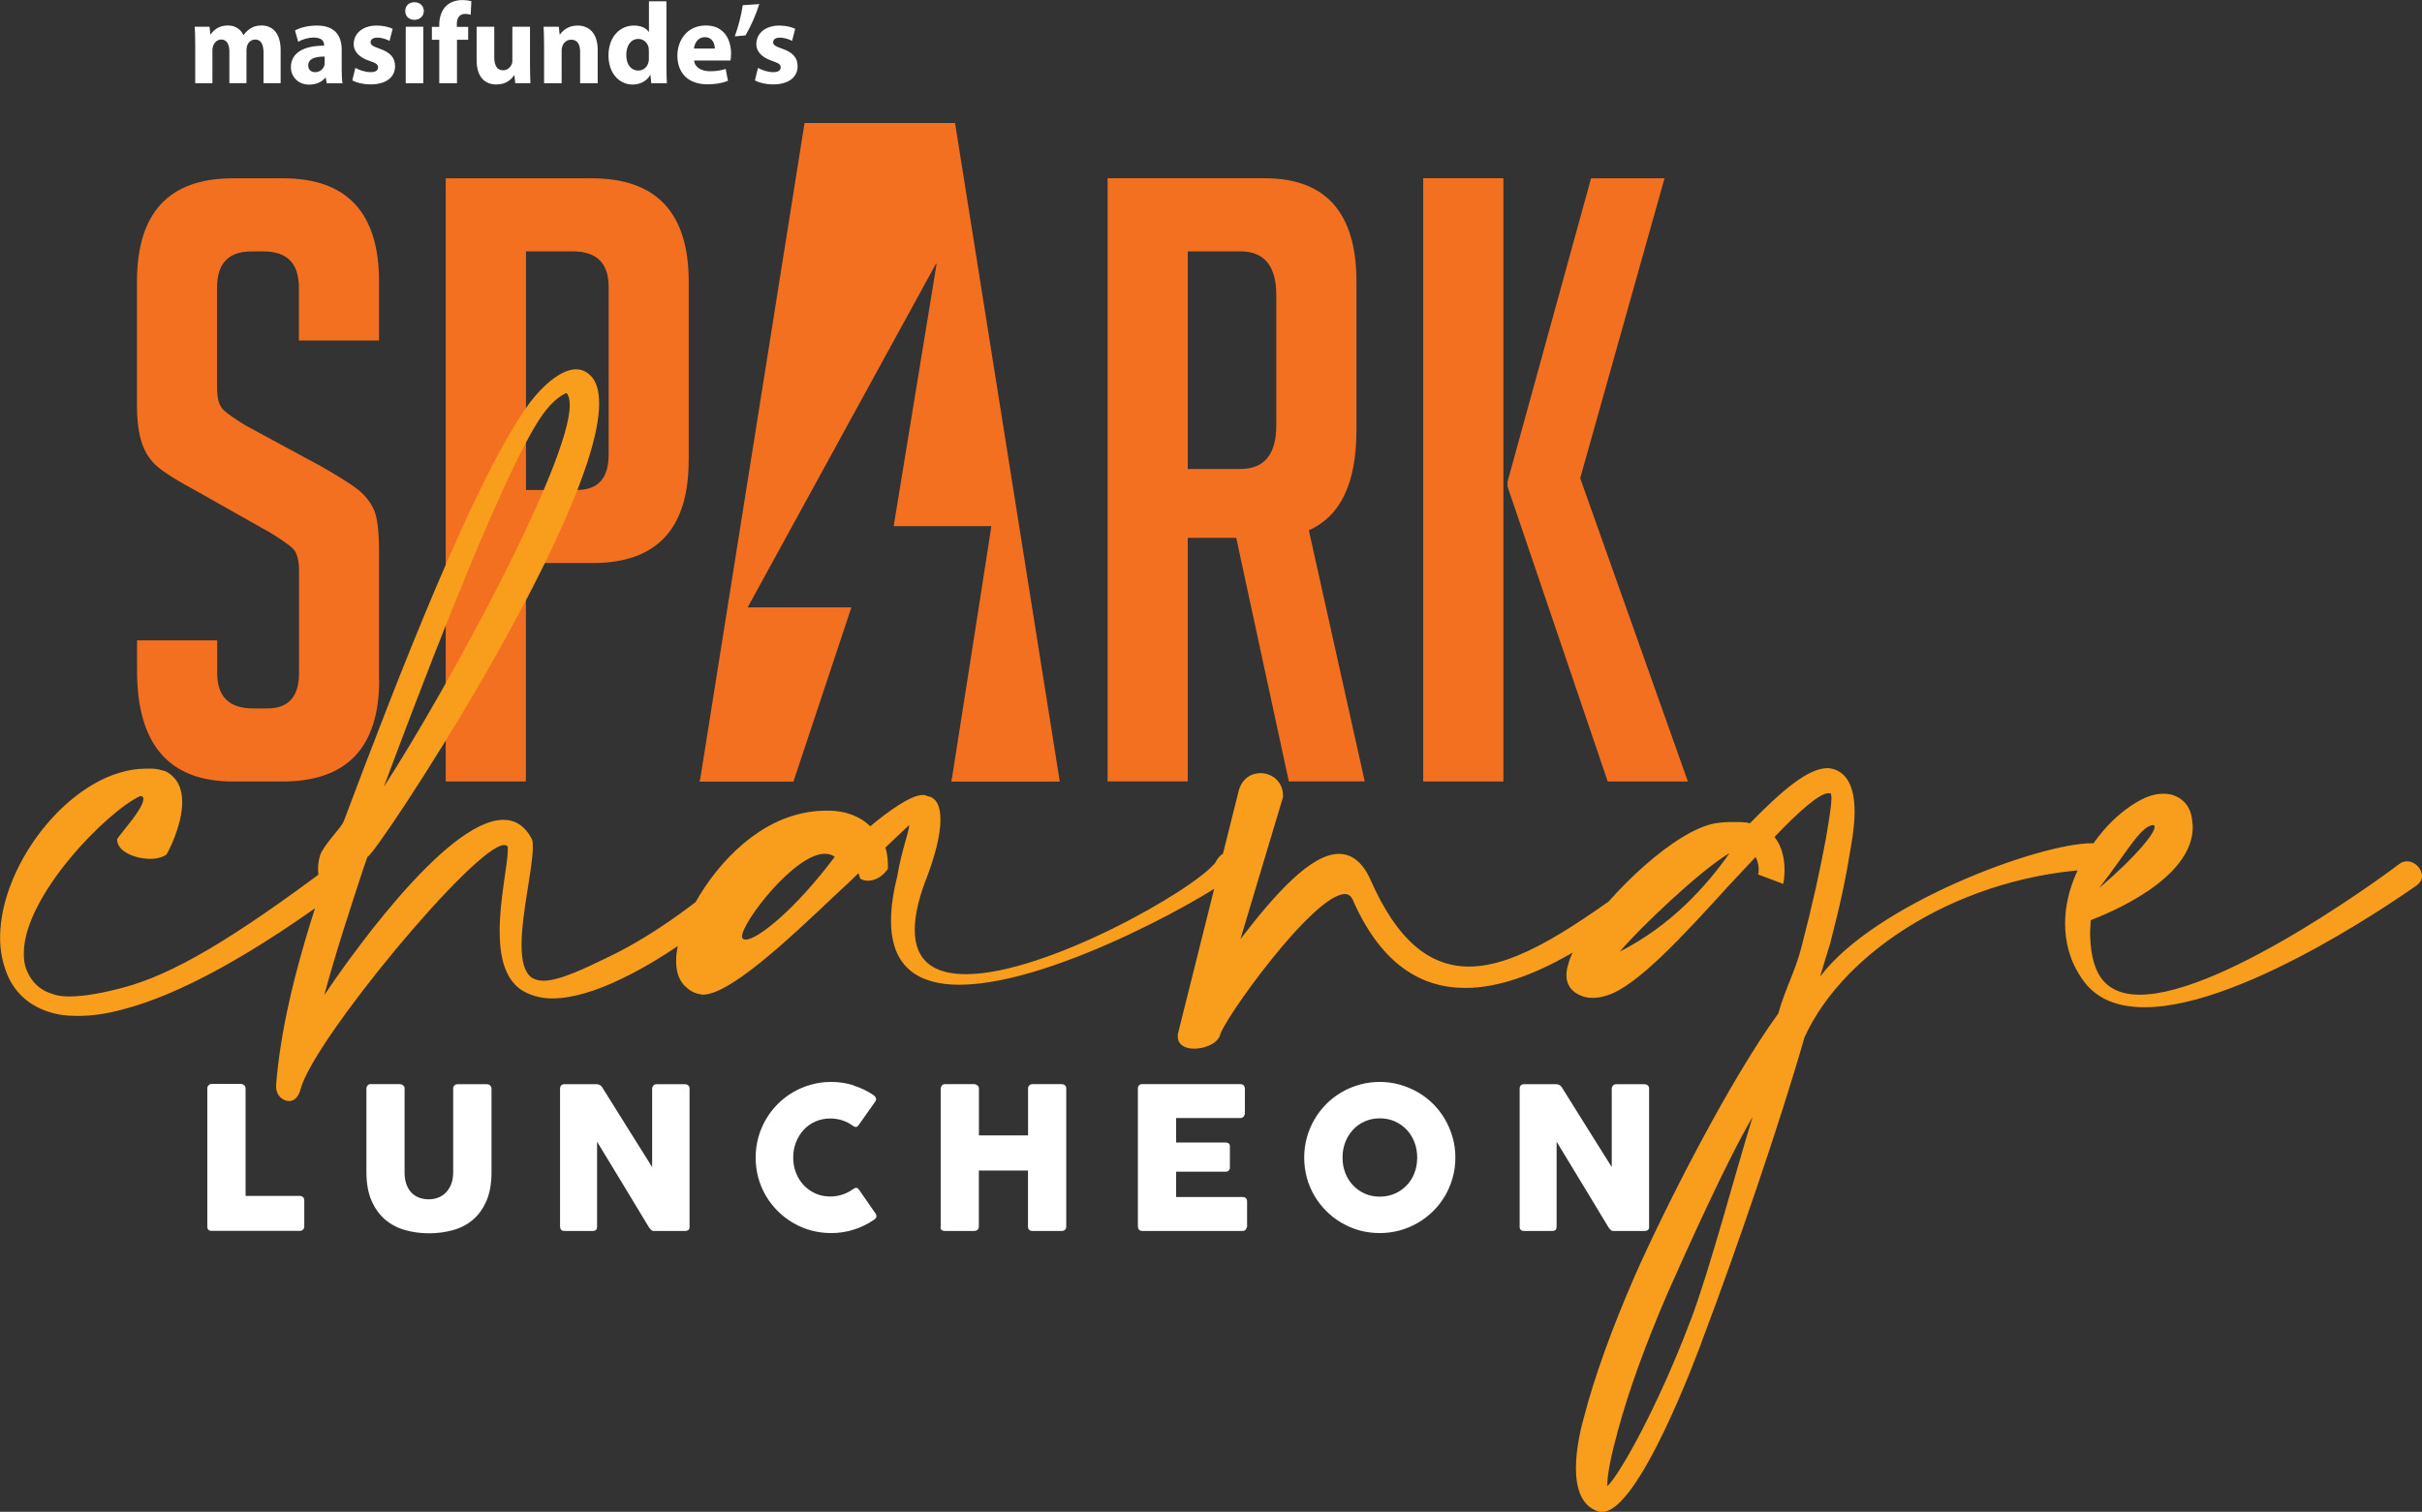
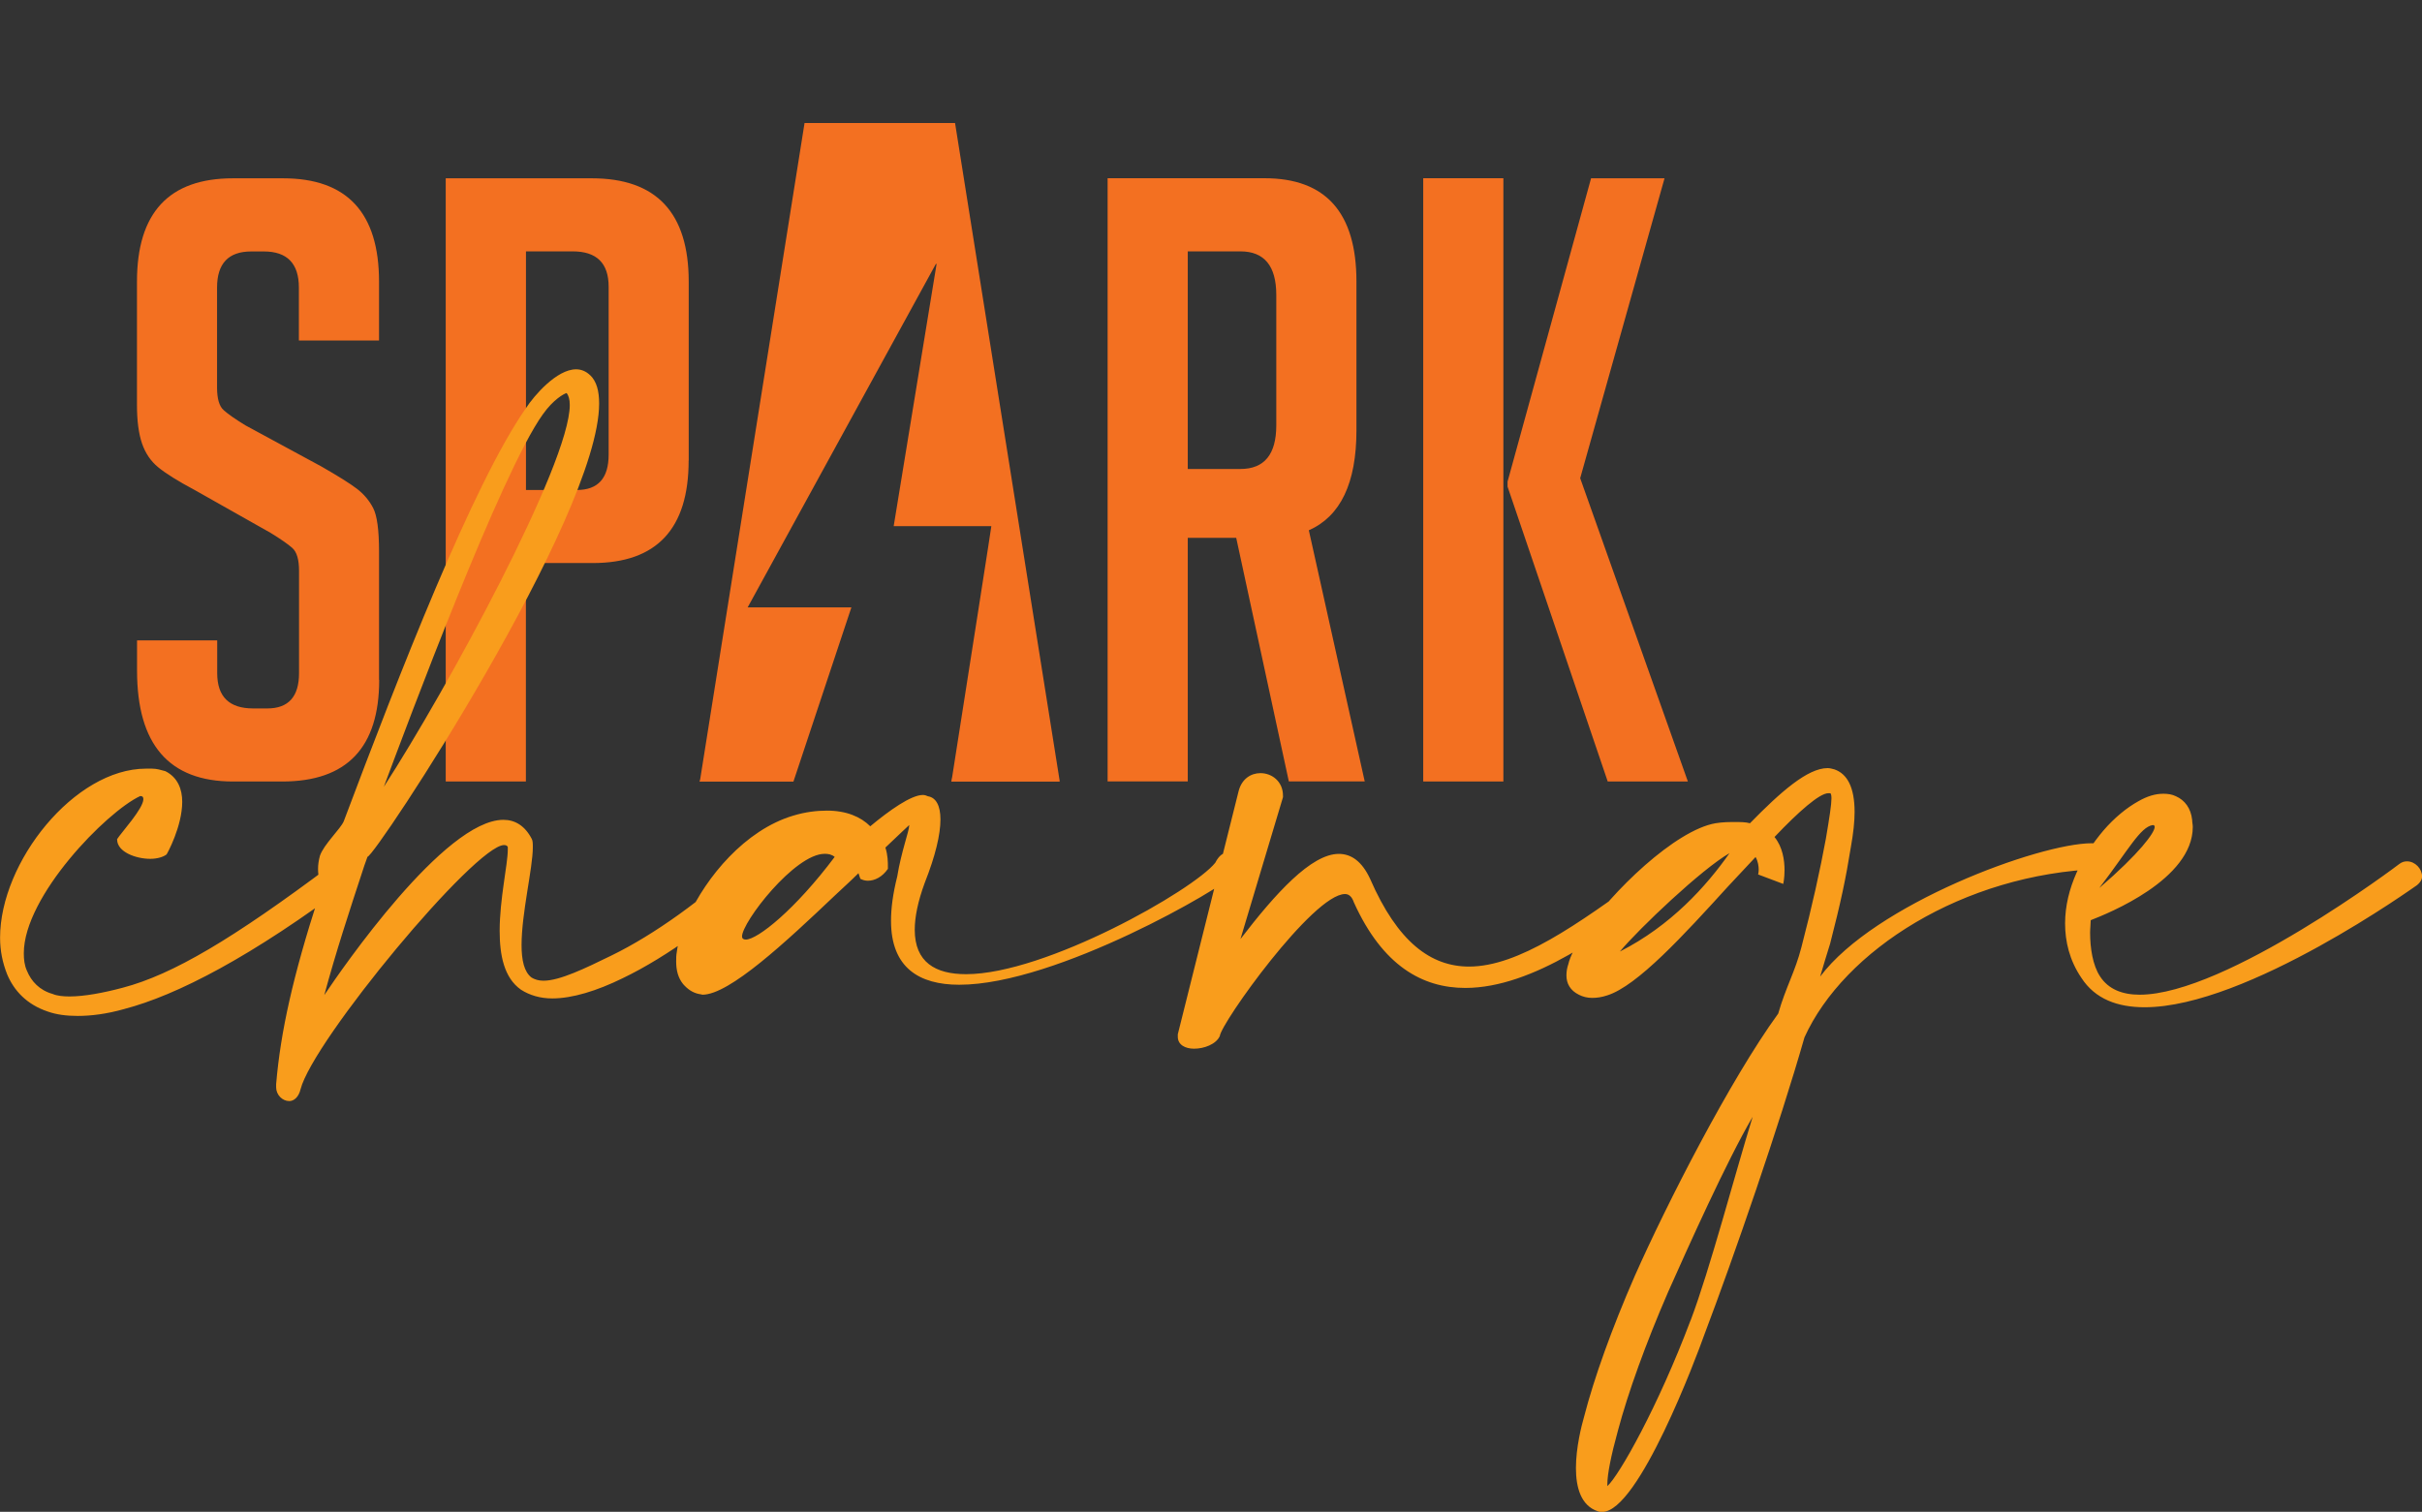
<svg xmlns="http://www.w3.org/2000/svg" viewBox="0 0 318.47 198.83" id="Layer_2">
  <rect x="0" y="0" width="318.47" height="198.83" fill="#333333" stroke="none" />
  <defs>
    <style>
      .cls-1 {
        fill: #f37021;
      }

      .cls-1, .cls-2, .cls-3 {
        stroke-width: 0px;
      }

      .cls-2 {
        fill: #f99d1c;
      }

      .cls-3 {
        fill: #fff;
      }
    </style>
  </defs>
  <g id="Layer_1-2">
    <path d="M49.84,89.41v-16.9c0-2.8-.26-4.7-.77-5.69-.51-.99-1.23-1.84-2.14-2.54-.92-.7-2.47-1.67-4.67-2.93l-9.99-5.41c-1.32-.81-2.27-1.47-2.85-1.99-.59-.51-.88-1.51-.88-2.98v-13.15c0-3.17,1.5-4.75,4.5-4.75h1.65c3.07,0,4.61,1.58,4.61,4.75v6.96h10.54v-7.74c0-9.06-4.21-13.59-12.62-13.59h-6.59c-8.42,0-12.62,4.53-12.62,13.59v16.24c0,2.06.22,3.74.66,5.03.44,1.29,1.15,2.34,2.14,3.15.99.81,2.58,1.81,4.78,2.98l9.99,5.64c1.32.81,2.27,1.47,2.86,1.99.58.52.88,1.51.88,2.98v13.48c0,3.09-1.39,4.64-4.17,4.64h-1.87c-3.15,0-4.72-1.55-4.72-4.64v-4.31h-10.54v3.98c0,9.72,4.21,14.58,12.62,14.58h6.48c8.49,0,12.74-4.46,12.74-13.37M80.03,59.8c0,3.09-1.39,4.64-4.17,4.64h-6.7v-31.38h6.15c3.15,0,4.72,1.55,4.72,4.64v22.1ZM90.56,60.57v-23.53c0-9.06-4.25-13.59-12.74-13.59h-19.21v79.33h10.54v-28.73h8.78c8.42,0,12.62-4.49,12.62-13.48M139.27,102.78h.08l-13.77-86.6h-19.79l-13.72,86.29-.09.32h12.35l.05-.15h0c2.53-7.61,5.03-15.14,7.57-22.76h-13.64c8.29-15.13,16.52-30.16,24.76-45.19.03.01.06.02.08.04-1.87,11.46-3.75,22.93-5.64,34.47h12.84c-.14.92-.26,1.78-.4,2.64-.44,2.85-.88,5.7-1.33,8.54-.75,4.8-1.51,9.6-2.26,14.41-.39,2.49-.79,4.97-1.17,7.46-.01.08-.03.14-.05.2l-.05.34h14.19ZM167.82,55.93c0,3.83-1.57,5.75-4.72,5.75h-6.92v-28.62h6.92c3.15,0,4.72,1.92,4.72,5.74v17.13ZM179.45,102.78l-7.35-33.04c4.17-1.84,6.26-6.22,6.26-13.15v-19.56c0-9.06-4.03-13.59-12.08-13.59h-20.64v79.33h10.54v-32.04h6.37l6.92,32.04h9.99ZM187.14,102.78h10.54V23.44h-10.54v79.33ZM207.78,62.89l11.09-39.44h-9.66l-10.98,39.89v.66l13.17,38.78h10.54l-14.16-39.89Z" class="cls-1" />
-     <path d="M199.81,161.33c0,.16.04.29.14.4.09.11.24.16.44.16h3.69c.23,0,.38-.05.47-.14.09-.1.13-.24.13-.43v-11.17c1.16,1.91,2.3,3.79,3.43,5.65,1.13,1.86,2.27,3.75,3.42,5.66.1.13.19.23.27.31.09.08.19.12.3.12h4.15c.18,0,.32-.04.43-.12.1-.08.16-.21.16-.38v-18.23c0-.18-.06-.32-.18-.42-.12-.1-.27-.15-.46-.15h-3.7c-.14,0-.26.04-.36.13-.1.09-.17.21-.21.36v10.41c-1.11-1.78-2.21-3.53-3.29-5.25-1.08-1.73-2.18-3.48-3.28-5.25-.1-.15-.21-.25-.34-.31-.13-.06-.26-.09-.38-.09h-4.25c-.19,0-.33.06-.43.17-.1.11-.14.25-.14.4v18.17ZM171.84,154.9c.23.85.57,1.63,1,2.37.43.73.95,1.4,1.55,2,.6.6,1.27,1.12,2.01,1.55s1.53.77,2.37,1c.85.23,1.73.35,2.65.35s1.79-.12,2.64-.35c.85-.23,1.64-.57,2.38-1,.74-.43,1.41-.95,2.02-1.55.61-.6,1.12-1.27,1.55-2,.43-.73.76-1.52,1-2.37.24-.85.36-1.73.36-2.65s-.12-1.8-.36-2.65c-.24-.84-.57-1.64-1-2.38-.43-.74-.95-1.42-1.55-2.02-.61-.61-1.28-1.12-2.02-1.55-.74-.43-1.53-.76-2.38-1-.85-.24-1.73-.36-2.64-.36s-1.8.12-2.65.36c-.85.24-1.64.57-2.37,1-.74.43-1.41.95-2.01,1.55-.6.61-1.12,1.28-1.55,2.02-.43.74-.77,1.53-1,2.38-.23.85-.35,1.73-.35,2.65s.12,1.8.35,2.65M176.89,150.23c.24-.63.58-1.18,1.02-1.65.44-.47.95-.84,1.55-1.1.6-.27,1.25-.4,1.97-.4s1.38.13,1.98.4c.6.27,1.12.64,1.56,1.1.44.47.78,1.02,1.02,1.65.24.63.36,1.3.36,2.01s-.12,1.39-.36,2.02c-.24.62-.58,1.17-1.02,1.63-.44.46-.96.83-1.56,1.09-.6.26-1.26.4-1.98.4s-1.38-.13-1.97-.4c-.6-.26-1.11-.63-1.55-1.09-.44-.46-.78-1.01-1.02-1.63-.24-.62-.36-1.3-.36-2.02s.12-1.38.36-2.01M149.64,161.33c0,.19.05.33.16.42.1.09.24.14.41.14h13.14c.32,0,.5-.12.53-.36.07-.07.1-.15.1-.23v-3.27c0-.4-.2-.6-.59-.6h-8.74v-3.33h6.51c.18,0,.32-.06.42-.17.1-.11.14-.23.14-.35v-2.81c0-.18-.05-.31-.16-.39-.11-.08-.25-.12-.41-.12h-6.5v-3.22h8.42c.2,0,.35-.07.46-.2.1-.13.16-.27.16-.42v-3.22c0-.19-.05-.34-.16-.45-.1-.11-.25-.17-.44-.17h-12.9c-.18,0-.32.05-.42.16-.1.11-.15.25-.15.43v18.15ZM123.67,161.38c0,.34.19.51.56.51h3.82c.2,0,.36-.05.48-.15.12-.1.18-.24.18-.42v-7.38h6.46v7.38c0,.19.05.33.16.43.11.09.25.14.42.14h3.84c.18,0,.33-.05.44-.14.11-.1.17-.24.17-.43v-18.19c0-.19-.07-.33-.19-.42-.13-.09-.28-.13-.45-.13h-3.8c-.17,0-.31.06-.42.17-.11.11-.16.25-.16.4v6.17h-6.46v-6.17c0-.17-.07-.3-.21-.41-.14-.11-.27-.16-.4-.16h-3.86c-.16,0-.3.06-.4.18-.1.12-.15.25-.16.4v18.23ZM112.22,142.73c-.92-.29-1.9-.44-2.94-.44-.92,0-1.8.12-2.64.36-.85.24-1.64.57-2.37,1-.74.43-1.41.95-2.01,1.55-.6.61-1.12,1.28-1.55,2.02-.43.74-.77,1.53-1,2.38-.23.85-.35,1.73-.35,2.65s.12,1.8.35,2.65.57,1.63,1,2.37c.43.73.95,1.4,1.55,2,.6.6,1.27,1.12,2.01,1.55.74.43,1.53.77,2.37,1s1.73.35,2.64.35c1.04,0,2.03-.15,2.97-.45.94-.3,1.82-.72,2.63-1.27.15-.09.26-.19.32-.32.07-.13.06-.29-.04-.48l-2.22-3.2c-.1-.14-.21-.22-.31-.23-.1-.02-.23.02-.39.12-.42.32-.9.57-1.42.75-.52.18-1.07.27-1.64.27-.71,0-1.37-.13-1.96-.4s-1.11-.63-1.55-1.1c-.43-.46-.77-1.01-1.01-1.62-.24-.62-.36-1.28-.36-2s.12-1.38.36-2c.24-.62.58-1.17,1.01-1.64.43-.47.95-.84,1.55-1.1.6-.27,1.25-.4,1.96-.4.57,0,1.11.09,1.62.26.51.17.98.42,1.4.74.16.1.29.13.4.11.11-.02.21-.11.31-.25l2.2-3.12c.1-.19.11-.35.04-.49-.07-.14-.18-.25-.32-.34-.81-.55-1.68-.96-2.61-1.25M73.64,161.33c0,.16.05.29.14.4.09.11.24.16.44.16h3.69c.23,0,.38-.05.47-.14.09-.1.13-.24.13-.43v-11.17c1.16,1.91,2.31,3.79,3.43,5.65,1.13,1.86,2.27,3.75,3.42,5.66.1.13.19.23.27.31.09.08.19.12.3.12h4.15c.18,0,.32-.04.43-.12.1-.08.16-.21.16-.38v-18.23c0-.18-.06-.32-.18-.42-.12-.1-.27-.15-.46-.15h-3.71c-.14,0-.26.04-.36.13-.1.09-.17.21-.21.36v10.41c-1.11-1.78-2.21-3.53-3.29-5.25-1.08-1.73-2.18-3.48-3.28-5.25-.1-.15-.21-.25-.34-.31-.13-.06-.26-.09-.38-.09h-4.25c-.19,0-.33.06-.43.17-.1.11-.14.25-.14.4v18.17ZM53.21,143.15c0-.16-.07-.3-.21-.41-.14-.11-.28-.16-.41-.16h-3.89c-.15,0-.27.06-.37.18-.1.12-.15.25-.15.4v10.96c0,1.49.22,2.75.67,3.78.45,1.03,1.05,1.86,1.8,2.5s1.63,1.1,2.63,1.38c1,.28,2.04.42,3.13.42s2.13-.14,3.13-.41c.99-.27,1.87-.72,2.62-1.35.75-.63,1.35-1.46,1.8-2.49.45-1.03.67-2.31.67-3.82v-10.96c0-.15-.06-.28-.17-.4-.11-.12-.27-.18-.47-.18h-3.8c-.18,0-.33.06-.44.17-.11.11-.16.25-.16.4v11.03c0,.57-.09,1.08-.25,1.52-.17.44-.4.81-.69,1.11-.29.3-.63.53-1.02.68-.39.15-.8.23-1.23.23s-.82-.06-1.21-.19c-.39-.13-.72-.34-1.02-.62-.29-.28-.53-.65-.7-1.09-.18-.45-.27-.99-.27-1.63v-11.03ZM27.26,161.31c0,.38.19.57.57.57h11.61c.18,0,.32-.07.42-.19.1-.12.15-.26.15-.4v-3.42c0-.18-.06-.33-.17-.43-.11-.1-.25-.16-.4-.16h-7.15v-14.14c0-.17-.07-.31-.19-.42-.12-.1-.26-.16-.4-.16h-3.85c-.18,0-.32.06-.43.17-.1.11-.16.25-.16.4v18.17Z" class="cls-3" />
    <path d="M288.25,107.85c-.16-1.56-.99-2.63-2.14-3.13-.49-.25-1.07-.33-1.65-.33-1.07,0-2.14.33-3.29.99-1.48.82-3.13,2.14-4.61,3.87-2.72,3.21-5.02,7.57-5.02,12.19,0,2.39.58,4.86,2.14,7.16,1.81,2.8,4.77,3.87,8.32,3.87,13.5,0,35.65-15.97,35.82-16.06.41-.33.66-.74.66-1.15,0-.99-.91-1.98-1.98-1.98-.33,0-.66.08-.99.33-.08.08-22.81,17.21-34.17,17.21-2.3,0-4.12-.74-5.19-2.39-.99-1.48-1.32-3.79-1.32-5.76,0-.58.08-1.15.08-1.65,2.31-.9,13.42-5.35,13.42-12.27,0-.33-.08-.58-.08-.9M276.07,116.74c3.79-4.94,5.35-7.99,7-8.23.17,0,.25.08.25.25,0,.74-1.98,3.46-7.24,7.99M222.3,173.63c-4.28,11.36-9.39,20.42-10.95,21.82v-.25c0-1.32.49-3.79,1.4-7.08,1.32-4.94,3.62-11.36,6.59-18.2,2.64-5.93,7.66-17.13,11.12-23.05-2.39,7.74-5.6,20.01-8.15,26.76M227.41,112.21c-3.05,4.36-7.74,9.55-14.41,12.93,2.55-3.05,10.79-10.87,14.41-12.93M231.19,115.01l3.29,1.24s.17-.74.17-1.81c0-1.32-.25-3.05-1.32-4.36,3.21-3.38,5.93-5.76,7.08-5.76h.25c.08,0,.16.25.16.66,0,.82-.25,2.47-.74,5.35-.74,4.03-1.81,8.89-3.21,14.24-.82,3.21-2.06,5.27-3.05,8.73-6.34,8.73-14.66,25.03-18.86,34.5-3.05,7-5.35,13.42-6.67,18.53-.33,1.15-1.07,4.03-1.07,6.75,0,2.55.66,4.94,2.88,5.68.17.08.41.08.58.08,4.77,0,12.43-20.5,13.42-23.3,3.87-10.21,9.88-27.58,13.17-39.11,5.19-11.44,20.83-21.49,38.86-22.15.74-.74,1.32-1.48,1.32-2.06,0-.49-.33-.9-1.32-1.24-.33-.08-.66-.08-1.07-.08-6.92,0-28.57,7.99-35.73,17.54.17-.66,1.15-3.79,1.32-4.36,1.4-5.43,2.06-8.56,2.72-12.68.33-1.81.49-3.38.49-4.61,0-3.29-.99-5.02-2.64-5.6-.33-.08-.58-.17-.91-.17-2.63,0-6.18,3.13-10.21,7.25-.58-.16-1.24-.16-1.98-.16s-1.57,0-2.55.16c-5.27.91-13.67,8.97-17.46,14.66-.9,1.48-1.65,2.8-1.89,3.87-.17.49-.25.99-.25,1.48,0,1.07.49,1.98,1.65,2.55.49.25,1.07.41,1.73.41.58,0,1.24-.08,1.98-.33,3.95-1.24,10.04-7.9,15.89-14.33,1.24-1.32,2.47-2.64,3.62-3.87.33.58.41,1.24.41,1.65s-.08.66-.08.66M168.7,104.8v-.16c0-1.89-1.48-2.96-2.96-2.96-1.24,0-2.47.74-2.88,2.39l-7.99,31.95v.33c0,1.07.99,1.57,2.14,1.57,1.32,0,2.88-.58,3.38-1.65.16-1.73,12.27-18.69,16.47-18.69.49,0,.9.33,1.15,1.07,3.79,8.4,9.06,11.28,14.66,11.28,8.97,0,18.85-7.41,25.44-12.6.49-.25.74-.66.74-1.07,0-.74-.74-1.57-1.56-1.57-.33,0-.74.08-1.07.49-8.81,6.42-16.55,11.94-23.05,11.94-5.02,0-9.39-3.21-13.01-11.53-1.07-2.3-2.47-3.29-4.12-3.29-3.62,0-8.32,5.19-12.93,11.2l5.6-18.69ZM109.75,112.7c-5.19,6.92-10.13,10.87-11.69,10.87-.33,0-.49-.16-.49-.41,0-1.89,6.92-10.87,10.87-10.87.49,0,.91.08,1.32.41M112.88,114.84l.25.74c.33.17.66.25.99.25.9,0,1.89-.49,2.63-1.56v-.33c0-.49,0-1.48-.33-2.47,1.89-1.81,3.13-2.96,3.13-2.96v.08c0,.66-1.07,3.54-1.57,6.67-.58,2.31-.82,4.2-.82,5.85,0,6.17,3.71,8.4,8.97,8.4,12.85,0,34.91-12.93,35.9-14.33.41-.49.58-.99.58-1.48,0-.9-.49-1.56-1.24-1.56-.49,0-1.07.33-1.57,1.32-2.88,3.62-22.31,14.66-32.77,14.66-4.03,0-6.75-1.56-6.75-5.85,0-1.65.41-3.71,1.32-6.18,1.4-3.54,2.06-6.34,2.06-8.32,0-1.81-.58-2.88-1.65-3.05-.17-.08-.41-.17-.66-.17-1.56,0-4.45,2.06-6.92,4.12-1.24-1.24-3.13-2.06-5.68-2.06-1.32,0-2.8.16-4.45.66-6.34,1.89-11.44,8.07-13.83,13.34-.82,1.65-1.32,3.29-1.48,4.61-.08.41-.08.82-.08,1.24,0,1.15.25,2.14.91,2.96.58.66,1.24,1.15,2.14,1.32.16,0,.33.08.41.08,3.54,0,10.95-6.92,17.45-13.09,1.4-1.32,1.89-1.73,3.05-2.88M77.64,49.39c-.58-.58-1.24-.82-1.89-.82-2.55,0-5.52,3.46-6.59,5.1-7,10.04-16.71,35.08-23.96,54.34-.41.99-2.63,3.05-3.13,4.53-.16.58-.25,1.15-.25,1.73,0,.99.25,1.89.25,2.72,0,.33-.08.58-.16.9-3.38,10.46-5.02,17.79-5.6,24.7v.41c0,.99.82,1.81,1.73,1.81.58,0,1.23-.49,1.48-1.56,1.65-6.42,22.97-32.11,26.76-32.11.25,0,.41.08.49.25v.33c0,1.98-1.07,6.5-1.07,10.7,0,3.21.58,6.18,2.8,7.74,1.15.74,2.55,1.15,4.12,1.15,2.63,0,5.85-.99,9.22-2.64,6.01-2.88,12.76-7.9,18.2-13.01.33-.41.41-.82.41-1.24,0-.9-.74-1.65-1.57-1.65-.41,0-.74.16-1.07.49-5.19,4.86-11.69,9.63-17.46,12.43-3.38,1.65-6.75,3.29-8.89,3.29-.66,0-1.15-.17-1.56-.41-.99-.74-1.32-2.31-1.32-4.28,0-4.2,1.48-10.13,1.48-12.85,0-.49,0-.9-.16-1.15-.91-1.73-2.22-2.47-3.71-2.47-7.74,0-21.24,19.6-23.55,23.05,1.56-5.76,3.21-10.78,5.27-17.04l.41-1.15c.99,0,30.46-44.71,30.46-59.61,0-1.65-.33-2.88-1.15-3.7M50.47,103.48c3.05-8.15,15.4-41.33,20.91-48.99,1.4-1.98,2.8-2.72,3.13-2.8.25.33.41.82.41,1.57,0,7.74-16.14,37.38-24.45,50.22M15.4,110.4c0,1.65,2.47,2.55,4.36,2.55.91,0,1.73-.25,2.14-.58.08-.08,2.06-3.7,2.06-6.92,0-1.65-.58-3.21-2.22-4.03-.58-.16-1.15-.33-1.73-.33h-.82c-9.39,0-19.18,12.27-19.18,22.23,0,1.73.33,3.29.91,4.77.91,2.22,2.64,4.03,5.35,4.94,1.15.41,2.47.58,3.95.58,1.73,0,3.79-.25,6.09-.9,6.92-1.81,16.71-6.83,29.97-16.8.58-.41.74-.82.74-1.24,0-.74-.91-1.32-1.98-1.32-.49,0-1.07.17-1.57.49-12.84,9.63-20.75,14.33-27.33,16.06-2.47.66-5.02,1.15-7,1.15-.82,0-1.65-.08-2.22-.33-1.73-.49-2.8-1.65-3.38-3.05-.33-.74-.41-1.48-.41-2.31,0-7.49,10.87-18.61,15.31-20.67.33,0,.41.17.41.41,0,1.24-2.88,4.36-3.46,5.27" class="cls-2" />
-     <path d="M99.26,10.58c.56.3,1.43.52,2.4.52,2.13,0,3.22-1.02,3.22-2.4-.01-1.09-.61-1.81-2.02-2.29-.91-.32-1.2-.5-1.2-.85,0-.38.32-.61.88-.61.64,0,1.28.24,1.61.43l.41-1.59c-.45-.23-1.23-.43-2.09-.43-1.84,0-3.02,1.05-3.02,2.43-.01.88.58,1.72,2.11,2.23.86.29,1.09.47,1.09.85s-.29.62-.99.62-1.56-.3-1.99-.56l-.41,1.66ZM97.67.68c-.2,1.34-.59,2.81-1.05,4.1l1.4-.12c.68-1.14,1.35-2.63,1.82-4.12l-2.17.14ZM91.25,6.39c.06-.62.46-1.5,1.43-1.5,1.06,0,1.31.94,1.31,1.5h-2.73ZM96.05,7.97c.03-.17.08-.52.08-.91,0-1.84-.91-3.71-3.31-3.71-2.58,0-3.75,2.08-3.75,3.96,0,2.32,1.44,3.78,3.96,3.78,1,0,1.93-.15,2.69-.46l-.3-1.56c-.62.2-1.26.3-2.05.3-1.08,0-2.02-.46-2.1-1.41h4.78ZM85.33,7.64c0,.2-.02.36-.06.53-.14.65-.67,1.11-1.34,1.11-.96,0-1.58-.79-1.58-2.05,0-1.17.55-2.11,1.59-2.11.71,0,1.21.52,1.35,1.14.01.12.03.29.03.41v.97ZM85.33.17v4.02h-.03c-.33-.52-1.05-.83-1.96-.83-1.78,0-3.34,1.44-3.33,3.95,0,2.31,1.41,3.81,3.17,3.81.96,0,1.85-.43,2.32-1.26h.03l.11,1.09h2.05c-.03-.5-.06-1.38-.06-2.22V.17h-2.31ZM71.54,10.95h2.31v-4.28c0-.21.03-.44.09-.58.15-.43.53-.87,1.17-.87.84,0,1.17.65,1.17,1.61v4.12h2.31v-4.4c0-2.19-1.14-3.19-2.66-3.19-1.23,0-1.99.71-2.29,1.18h-.05l-.11-1.02h-2c.03.65.06,1.44.06,2.37v5.06ZM69.69,3.52h-2.32v4.42c0,.18-.01.36-.08.5-.15.36-.52.8-1.15.8-.8,0-1.15-.65-1.15-1.73v-3.99h-2.32v4.36c0,2.29,1.11,3.23,2.61,3.23,1.34,0,2.04-.76,2.32-1.22h.04l.11,1.05h2c-.03-.62-.06-1.41-.06-2.38V3.52ZM60.09,10.95v-5.72h1.47v-1.7h-1.49v-.38c0-.73.32-1.32,1.08-1.32.3,0,.55.05.74.11l.09-1.78c-.32-.09-.71-.15-1.23-.15-.67,0-1.47.2-2.05.74-.67.61-.94,1.6-.94,2.49v.29h-.97v1.7h.97v5.72h2.32ZM54.5.29c-.74,0-1.23.5-1.21,1.17-.02.64.47,1.15,1.2,1.15s1.24-.52,1.24-1.15c-.01-.67-.49-1.17-1.23-1.17M55.66,3.52h-2.31v7.43h2.31V3.52ZM46.33,10.58c.56.3,1.43.52,2.4.52,2.13,0,3.22-1.02,3.22-2.4-.01-1.09-.61-1.81-2.02-2.29-.91-.32-1.2-.5-1.2-.85,0-.38.32-.61.88-.61.64,0,1.28.24,1.61.43l.41-1.59c-.46-.23-1.23-.43-2.1-.43-1.84,0-3.02,1.05-3.02,2.43-.02.88.58,1.72,2.11,2.23.87.29,1.09.47,1.09.85s-.29.62-.99.62-1.56-.3-1.99-.56l-.41,1.66ZM42.69,8.24c0,.14-.02.27-.05.4-.15.47-.62.85-1.2.85-.52,0-.91-.29-.91-.88,0-.9.94-1.18,2.16-1.17v.8ZM45.04,10.95c-.08-.41-.11-1.09-.11-1.81v-2.58c0-1.75-.79-3.2-3.26-3.2-1.35,0-2.37.36-2.88.65l.42,1.49c.49-.3,1.29-.56,2.05-.56,1.14,0,1.35.56,1.35.96v.11c-2.63-.01-4.36.91-4.36,2.84,0,1.18.9,2.28,2.4,2.28.88,0,1.64-.32,2.13-.91h.05l.14.74h2.08ZM25.68,10.95h2.25v-4.33c0-.18.02-.4.09-.58.14-.38.49-.84,1.08-.84.73,0,1.06.64,1.06,1.58v4.16h2.25v-4.34c0-.18.03-.43.09-.59.15-.44.53-.81,1.06-.81.74,0,1.09.62,1.09,1.7v4.04h2.25v-4.37c0-2.22-1.08-3.22-2.51-3.22-.55,0-1,.12-1.41.36-.35.21-.68.52-.96.9h-.03c-.32-.77-1.08-1.26-2.03-1.26-1.28,0-1.93.7-2.25,1.17h-.05l-.11-1h-1.94c.03.65.06,1.44.06,2.37v5.06Z" class="cls-3" />
  </g>
</svg>